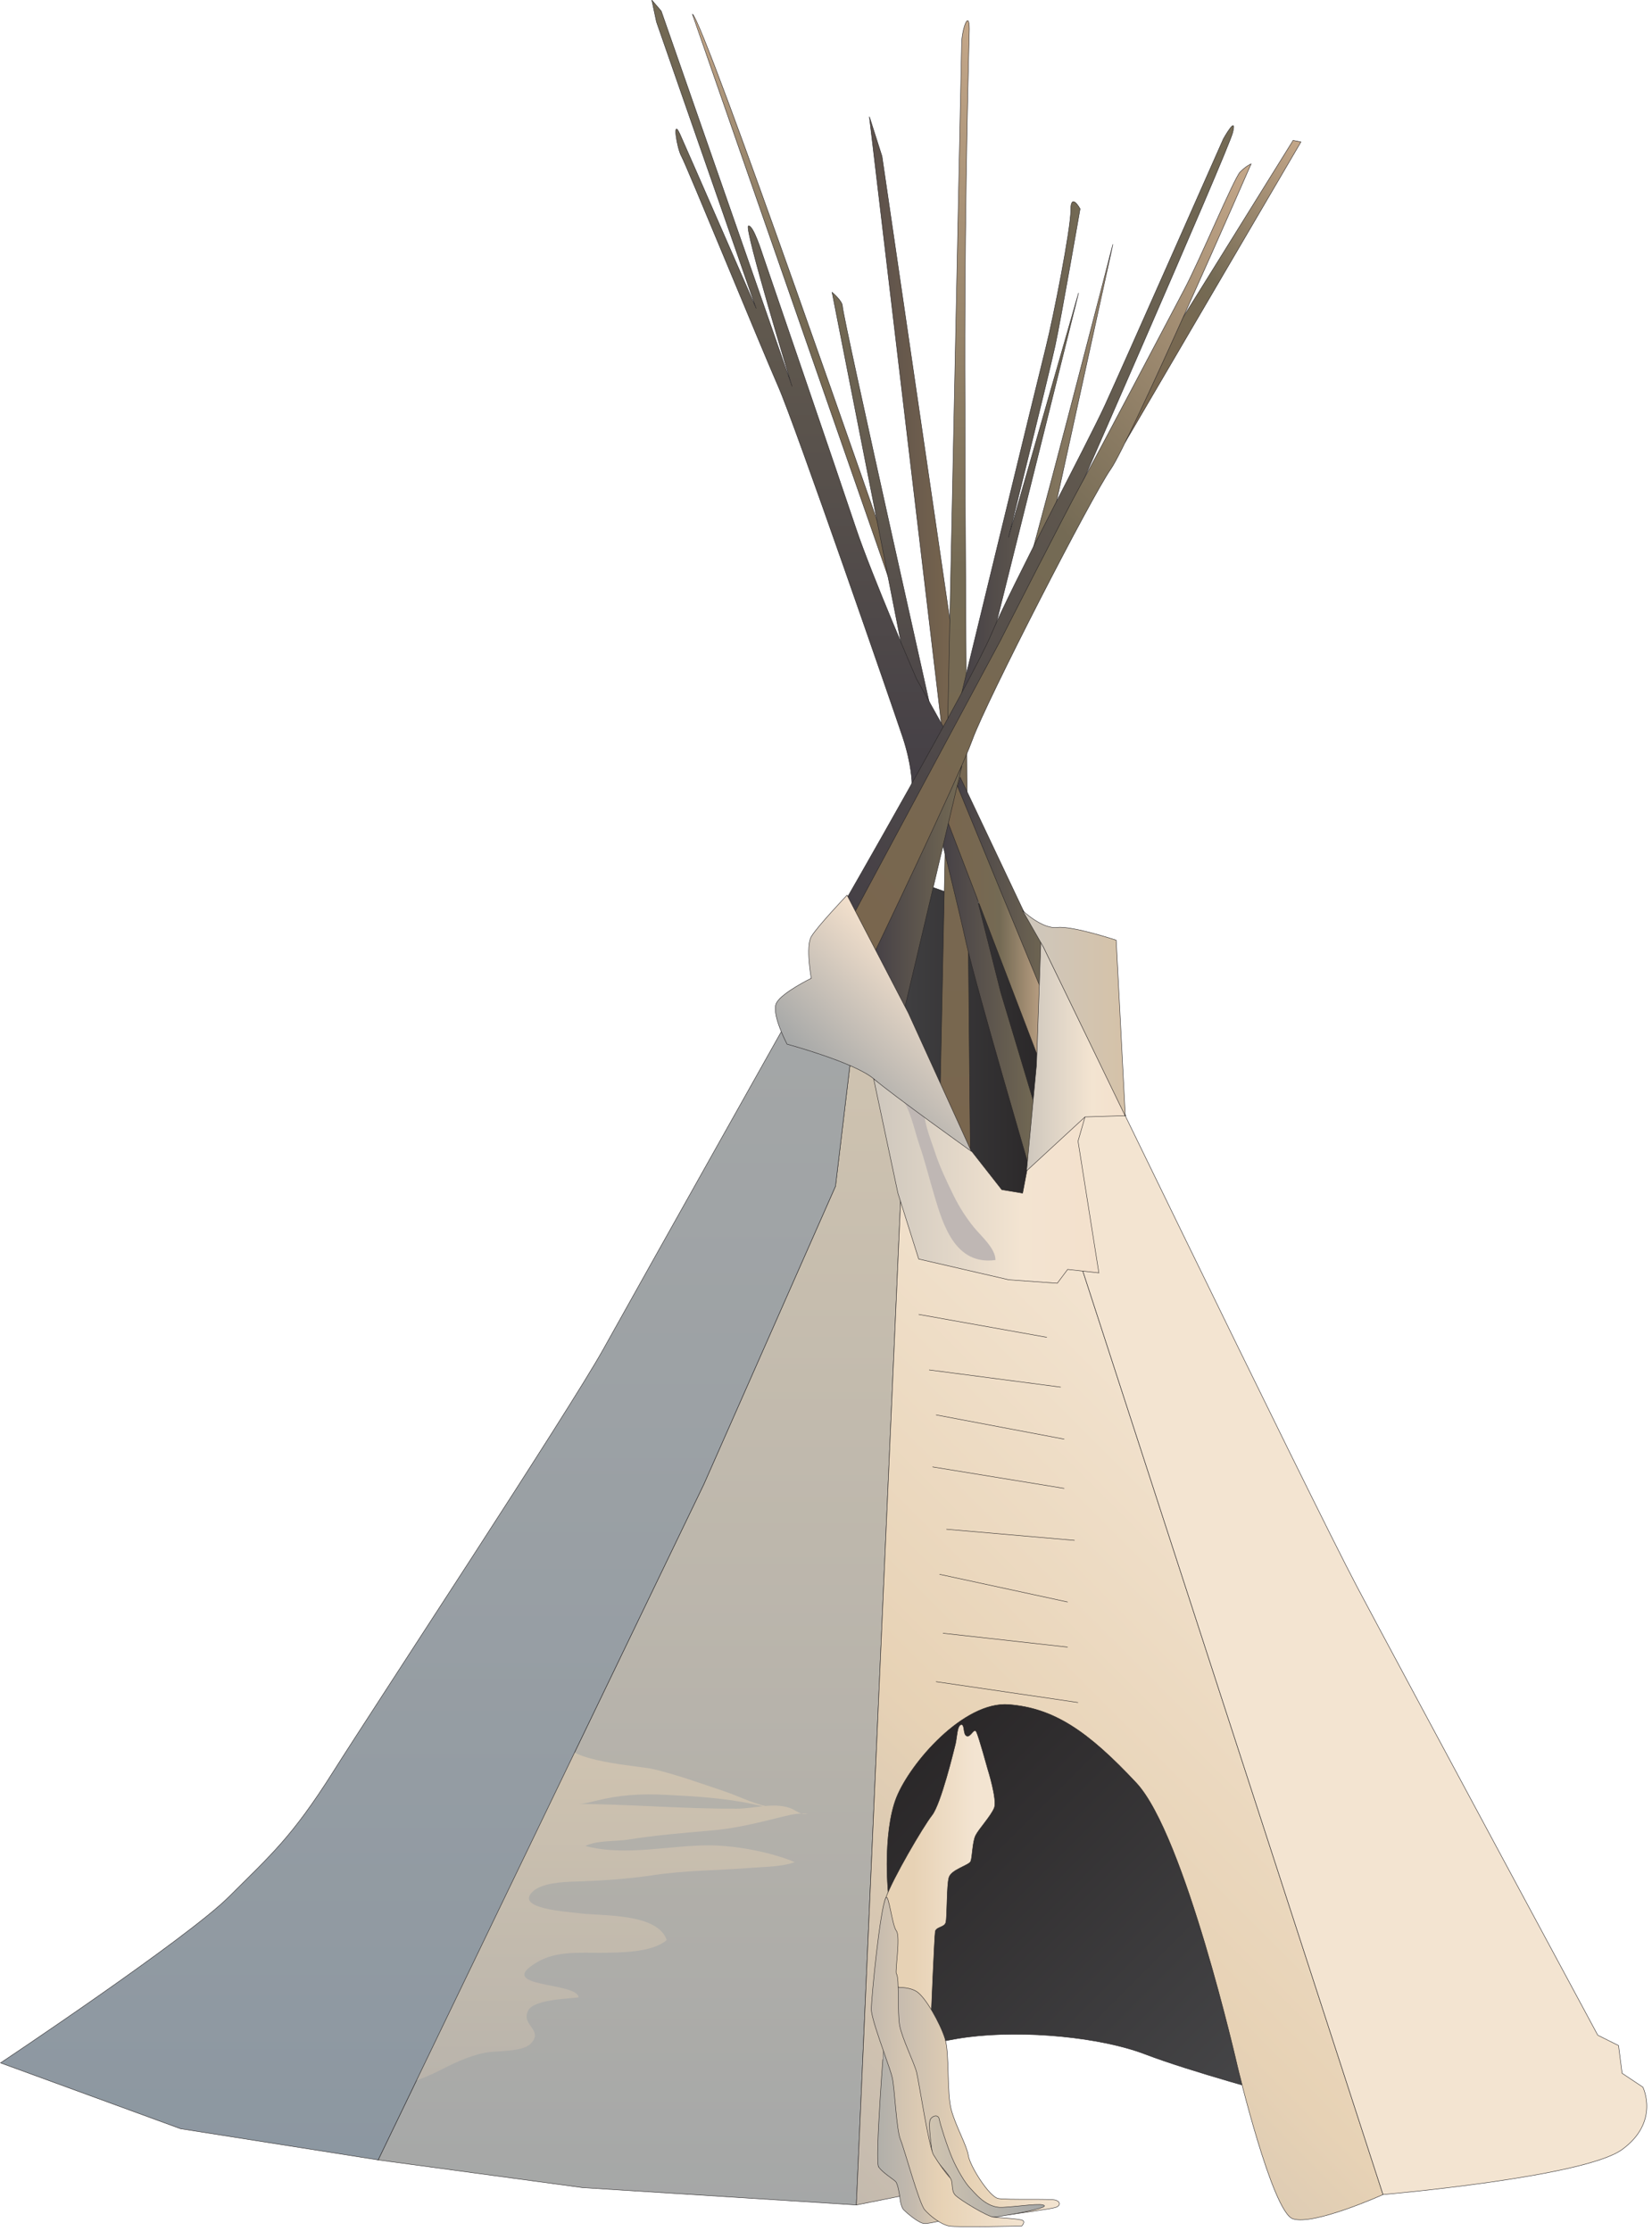
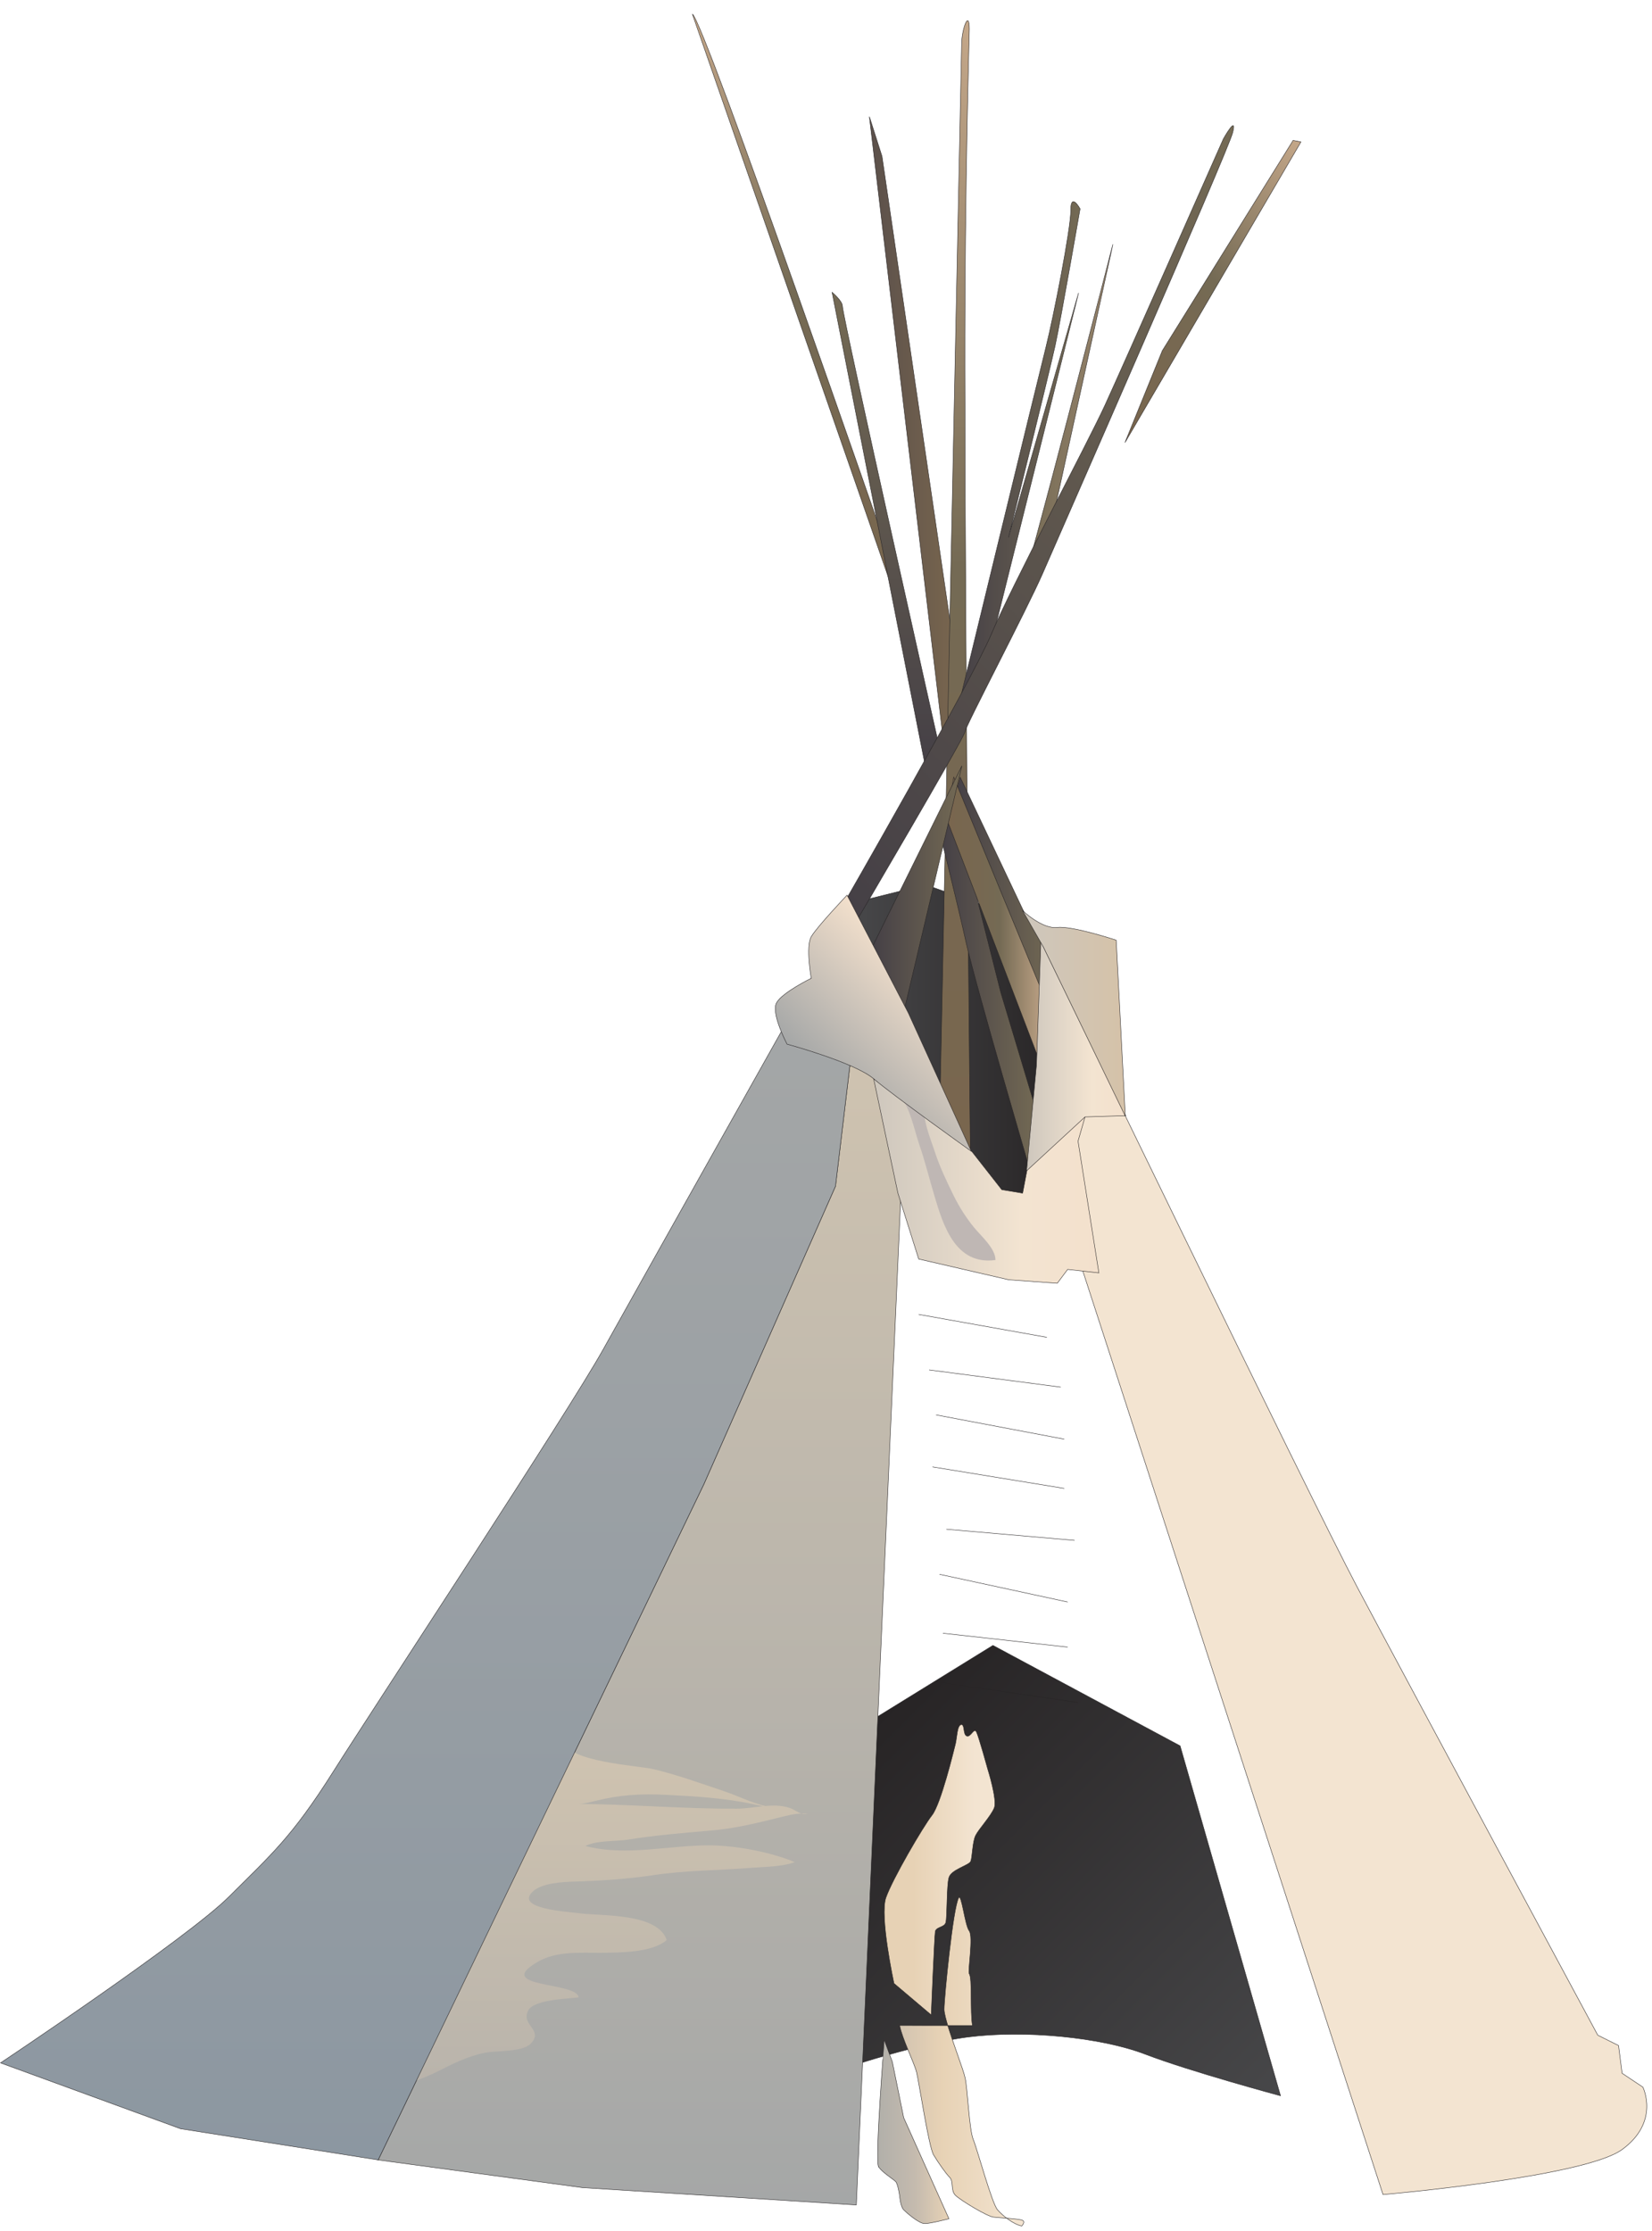
<svg xmlns="http://www.w3.org/2000/svg" xmlns:ns1="https://ian.umces.edu/media-library/" x="0px" y="0px" width="371" height="501" viewBox="0 0 371 501" xml:space="preserve">
  <title>Tipi/Teepee (Plains Indians)</title>
  <desc>
    <ns1:title>Tipi/Teepee (Plains Indians)</ns1:title>
    <ns1:descr>Illustration of a tipi or teepee, popularized by Native Americans of the Great Plains.</ns1:descr>
    <ns1:scene>
      <ns1:contains>culture, anthropology, teepee, tipi, tepee, tent, great, plains, native, americans</ns1:contains>
      <ns1:when>2007-02-18</ns1:when>
    </ns1:scene>
  </desc>
  <defs />
  <linearGradient id="ian_symbols_72ec12e17e5f2a74113083622935efd8" y2="3.17" gradientUnits="userSpaceOnUse" x2="178.59" y1="135.93" x1="178.59">
    <stop stop-color="#79664E" offset=".011" />
    <stop stop-color="#776851" offset=".309" />
    <stop stop-color="#746A54" offset=".528" />
    <stop stop-color="#C4A789" offset="1" />
  </linearGradient>
  <path stroke="#272425" stroke-width=".1" d="m155.49 3.17c2.454 1.053 44.417 122.19 44.417 122.19l1.792 10.575-46.21-132.77z" fill="url(#ian_symbols_72ec12e17e5f2a74113083622935efd8)" />
  <linearGradient id="ian_symbols_4ee32e7213e65eb49da9368732ea0418" y2="97.02" gradientUnits="userSpaceOnUse" x2="214.92" y1="97.02" x1="195.25">
    <stop stop-color="#5B504B" offset=".006" />
    <stop stop-color="#79664E" offset="1" />
  </linearGradient>
  <polygon stroke="#272425" stroke-width=".1" points="195.24 26.198 212.04 167.84 214.92 150.19 198.08 35.102" fill="url(#ian_symbols_4ee32e7213e65eb49da9368732ea0418)" />
  <linearGradient id="ian_symbols_11d1a57d92506724518bf33f44e64c0c" y2="38.348" gradientUnits="userSpaceOnUse" x2="298.63" y1="91.862" x1="245.11">
    <stop stop-color="#79664E" offset=".011" />
    <stop stop-color="#776851" offset=".309" />
    <stop stop-color="#746A54" offset=".528" />
    <stop stop-color="#C4A789" offset="1" />
  </linearGradient>
  <polygon stroke="#272425" stroke-width=".1" points="290.4 31.529 292.16 31.877 252.64 99.386 261.03 78.747" fill="url(#ian_symbols_11d1a57d92506724518bf33f44e64c0c)" />
  <linearGradient id="ian_symbols_2343e8f174dad8b42db308464207074d" y2="238.75" gradientUnits="userSpaceOnUse" x2="238.22" y1="238.75" x1="192.31">
    <stop stop-color="#474749" offset=".006" />
    <stop stop-color="#272425" offset="1" />
  </linearGradient>
  <polygon stroke="#272425" stroke-width=".1" points="192.31 202.57 207.87 198.69 235.51 208.51 238.22 233.71 229.66 278.82 192.31 213.46" fill="url(#ian_symbols_2343e8f174dad8b42db308464207074d)" />
  <linearGradient id="ian_symbols_57d6246cf50943c461147264e2e9a4a3" y2="393.21" gradientUnits="userSpaceOnUse" x2="189.14" y1="481.14" x1="277.07">
    <stop stop-color="#474749" offset=".006" />
    <stop stop-color="#272425" offset="1" />
  </linearGradient>
  <path stroke="#272425" stroke-width=".1" d="m184.87 465.98s20.238-7.014 32.674-8.556c12.458-1.574 29.57 0 39.688 3.887 10.119 3.876 30.346 9.327 30.346 9.327l-22.55-78.584-42.039-22.561-26.448 16.329-11.67 80.15z" fill="url(#ian_symbols_57d6246cf50943c461147264e2e9a4a3)" />
  <linearGradient id="ian_symbols_2b5c8766541a935475d2dcd68f78d121" y2="495.15" gradientUnits="userSpaceOnUse" x2="144.06" y1="233.71" x1="144.06">
    <stop stop-color="#CFC3B0" offset=".006" />
    <stop stop-color="#A5A7A7" offset="1" />
  </linearGradient>
  <polygon stroke="#272425" stroke-width=".1" points="192.31 495.15 130.83 491.26 84.926 485.04 158.07 333.3 187.63 266.38 191.53 233.71 203.19 248.48" fill="url(#ian_symbols_2b5c8766541a935475d2dcd68f78d121)" />
  <linearGradient id="ian_symbols_4146420f331039949d4568a39f0a3c8c" y2="471.91" gradientUnits="userSpaceOnUse" x2="130.59" y1="391.3" x1="130.59">
    <stop stop-color="#CFC3B0" offset=".006" />
    <stop stop-color="#B8B3AB" offset="1" />
  </linearGradient>
  <path d="m126.32 392.76l-46.479 79.148c-.413-.282 12.182-3.615 18.229-6.634 3.643-1.835 6.731-3.452 10.813-4.299 2.508-.532 8.501-.065 10.38-2.117 2.817-3.073-2.264-4.018-.684-7.307 1.227-2.563 8.935-2.683 11.367-3.019-.418-3.54-19.033-2.085-9.435-7.839 4.381-2.628 9.543-2.139 14.516-2.172 4.169-.032 11.53-.032 14.701-2.877-2.117-6.123-14.679-5.342-19.597-5.993-2.823-.38-14.701-1.01-10.434-4.929 2.052-1.89 6.666-2.106 9.272-2.193 5.885-.174 11.867-.554 17.719-1.434 7.339-1.107 14.375-1.042 21.742-1.628 3.187-.261 6.997-.207 10.059-1.303-5.423-2.258-12.877-3.659-18.642-3.756-9.304-.141-19.201 2.562-28.38.13 2.714-1.325 6.655-.978 9.587-1.433 6.026-.956 12.225-1.499 18.305-2.009 5.96-.489 10.857-1.77 16.568-3.181 1.889-.467 3.463-.782 5.418-.641-1.716.369-2.508-.782-4.018-1.292-3.702-1.249-8.066.174-11.877.185-12.279.054-24.57-1.075-36.844-1.075 1.895.141 3.284-.228 5.119-.684 5.45-1.357 10.26-1.65 15.906-1.357 6.558.347 13.028.706 19.467 2.084 1.715.369 3.17.792 4.918.749-3.768-.239-7.861-2.476-11.389-3.637-5.353-1.78-10.673-3.768-16.199-5.027-2.812-.641-19.119-1.683-19.38-5.917" fill="url(#ian_symbols_4146420f331039949d4568a39f0a3c8c)" />
  <linearGradient id="ian_symbols_cf50ece689010724990506397e827e77" y2="330.57" gradientUnits="userSpaceOnUse" x2="296.97" y1="465.19" x1="162.35">
    <stop stop-color="#C4BAAE" offset=".006" />
    <stop stop-color="#E7D2B5" offset=".461" />
    <stop stop-color="#F3E4D1" offset="1" />
  </linearGradient>
-   <path stroke="#272425" stroke-width=".1" d="m239 272.6l71.592 220.22s-15.569 7.014-20.237 5.45c-4.669-1.553-12.453-34.232-12.453-34.232s-11.835-51.995-22.714-63.655c-10.9-11.671-18.521-16.807-28.641-17.6-10.108-.771-22.105 13.083-25.216 20.856-3.111 7.785-2.334 22.735-.776 28.175 1.553 5.45 7.318 60.224 7.318 60.224l-15.559 3.116 10.879-246.67 23.354 31.909 12.46-7.8z" fill="url(#ian_symbols_cf50ece689010724990506397e827e77)" />
  <linearGradient id="ian_symbols_c340eebec55a7b5471b4d75ff144ea37" y2="219.69" gradientUnits="userSpaceOnUse" x2="95.821" y1="485.04" x1="95.821">
    <stop stop-color="#8C97A1" offset="0" />
    <stop stop-color="#A5A7A7" offset="1" />
  </linearGradient>
  <path stroke="#272425" stroke-width=".1" d="m84.926 485.04l73.145-151.74 29.564-66.923 3.897-32.669-9.348-14.017s-38.901 69.258-46.675 83.252c-7.785 14.017-51.371 80.158-60.691 94.935-9.337 14.787-14.017 18.674-23.354 28.011-9.317 9.34-51.345 37.36-51.345 37.36l40.448 14.788 44.368 7z" fill="url(#ian_symbols_c340eebec55a7b5471b4d75ff144ea37)" />
  <path stroke="#272425" stroke-width=".1" d="m234.33 212.69s60.04 124.04 70.474 143.73c10.444 19.684 54.02 100.61 54.02 100.61l4.663 2.323.793 6.222 4.669 3.115s3.887 7.785-4.669 14.017c-8.556 6.222-53.688 10.108-53.688 10.108l-71.58-220.21-4.67-59.91z" fill="#F3E4D1" />
  <line y2="382.32" x1="210.21" x2="242.1" stroke="#272425" y1="377.64" stroke-width=".1" fill="none" />
  <line y2="369.88" x1="211.76" x2="239.77" stroke="#272425" y1="366.76" stroke-width=".1" fill="none" />
  <line y2="359.75" x1="210.99" x2="239.77" stroke="#272425" y1="353.53" stroke-width=".1" fill="none" />
  <line y2="345.91" x1="212.54" x2="241.33" stroke="#272425" y1="343.41" stroke-width=".1" fill="none" />
  <line y2="334.24" x1="209.42" x2="239" stroke="#272425" y1="329.41" stroke-width=".1" fill="none" />
  <line y2="323.18" x1="210.21" x2="239" stroke="#272425" y1="317.73" stroke-width=".1" fill="none" />
  <line y2="311.5" x1="208.65" x2="238.22" stroke="#272425" y1="307.63" stroke-width=".1" fill="none" />
  <line y2="300.31" x1="206.32" x2="235.1" stroke="#272425" y1="295.17" stroke-width=".1" fill="none" />
  <linearGradient id="ian_symbols_868d4a77313b09e44181dcf08676204c" y2="4.629" gradientUnits="userSpaceOnUse" x2="214.48" y1="264.05" x1="214.48">
    <stop stop-color="#79664E" offset=".011" />
    <stop stop-color="#776851" offset=".309" />
    <stop stop-color="#746A54" offset=".528" />
    <stop stop-color="#C4A789" offset="1" />
  </linearGradient>
  <path stroke="#272425" stroke-width=".1" d="m214.54 79.062c.792-38.348 1.401-68.15 1.422-69.312.065-3.301 1.683-7.654 1.727-3.268 0 1.563-1.053 34.547-.999 76.445.098 75.935 1.292 181.12 1.292 181.12l-6.992-11.672c0-.01 2.07-101.6 3.55-173.32z" fill="url(#ian_symbols_868d4a77313b09e44181dcf08676204c)" />
  <linearGradient id="ian_symbols_77865a2268ee4704710d8d61ca1364ec" y2="65.621" gradientUnits="userSpaceOnUse" x2="199.15" y1="172.79" x1="199.15">
    <stop stop-color="#454046" offset=".011" />
    <stop stop-color="#746A54" offset="1" />
  </linearGradient>
  <path stroke="#272425" stroke-width=".1" d="m186.86 65.621s2.334 1.955 2.334 3.116c0 2.334 22.246 101.26 22.246 101.26l-3.496 2.791-21.08-107.17z" fill="url(#ian_symbols_77865a2268ee4704710d8d61ca1364ec)" />
  <linearGradient id="ian_symbols_0cf849a3ac2af6a4d91f6828c0a4bd23" y2="102.63" gradientUnits="userSpaceOnUse" x2="242.57" y1="102.63" x1="214.92">
    <stop stop-color="#454046" offset=".011" />
    <stop stop-color="#746A54" offset="1" />
  </linearGradient>
  <path stroke="#272425" stroke-width=".1" d="m240.46 47.24c0-4.202 2.101-.348 2.101-.348s-4.24 24.45-5.607 30.769c-1.385 6.308-10.478 43.027-10.478 43.027l15.743-54.904-19.978 80.212-7.329 13.984s18.208-74.968 19.966-81.96c1.75-7.003 5.59-26.579 5.59-30.78z" fill="url(#ian_symbols_0cf849a3ac2af6a4d91f6828c0a4bd23)" />
  <linearGradient id="ian_symbols_ec8ef72745930bc485cf95cc9081f0cc" y2="93.067" gradientUnits="userSpaceOnUse" x2="249.91" y1="93.067" x1="229.62">
    <stop stop-color="#746A54" offset="0" />
    <stop stop-color="#97846C" offset="1" />
  </linearGradient>
  <path stroke="#272425" stroke-width=".1" d="m249.91 54.938l-14.337 65.403s-6.292 9.793-5.944 10.846c.36 1.04 20.28-76.252 20.28-76.252z" fill="url(#ian_symbols_ec8ef72745930bc485cf95cc9081f0cc)" />
  <linearGradient id="ian_symbols_fca310a2de3c21c43dc11c3e7f1681f3" y2="201.13" gradientUnits="userSpaceOnUse" x2="237.19" y1="201.13" x1="214.25">
    <stop stop-color="#454046" offset=".011" />
    <stop stop-color="#746A54" offset="1" />
  </linearGradient>
  <polygon stroke="#272425" stroke-width=".1" points="215.65 174.55 229.77 204.4 237.19 216.94 234.88 227.71 214.24 179.79" fill="url(#ian_symbols_fca310a2de3c21c43dc11c3e7f1681f3)" />
  <linearGradient id="ian_symbols_da547bb854bb89140917c6ff2923f946" y2="222.1" gradientUnits="userSpaceOnUse" x2="233.13" y1="222.1" x1="211.09">
    <stop stop-color="#454046" offset=".011" />
    <stop stop-color="#746A54" offset="1" />
  </linearGradient>
  <path stroke="#272425" stroke-width=".1" d="m231.38 263.02s-12.236-41.616-14.342-51.05c-2.084-9.446-5.95-24.841-5.95-24.841l3.16-5.95 10.488 41.626 8.393 27.979-1.75 12.23z" fill="url(#ian_symbols_da547bb854bb89140917c6ff2923f946)" />
  <linearGradient id="ian_symbols_0a504e131c20077479cc37cd23642dd4" y2=".033" gradientUnits="userSpaceOnUse" x2="179.44" y1="175.95" x1="179.44">
    <stop stop-color="#454046" offset=".011" />
    <stop stop-color="#746A54" offset="1" />
  </linearGradient>
-   <path stroke="#272425" stroke-width=".1" d="m146.39.033l2.106 2.443 29.379 84.295s-10.852-35.677-9.804-36.035c1.064-.336 3.143 6.308 3.143 6.308s17.496 51.05 20.992 61.549c3.507 10.488 13.647 33.917 13.647 33.917l6.645 11.889-7.698 11.552s0-4.202-2.101-10.499c-2.101-6.286-24.092-69.953-27.93-78.682-3.843-8.751-20.618-49.704-21.704-51.615-1.075-1.9-2.128-8.892-.375-5.049 1.743 3.854 17.133 39.173 17.133 39.173l-22.39-64.348-1.05-4.896z" fill="url(#ian_symbols_0a504e131c20077479cc37cd23642dd4)" />
  <linearGradient id="ian_symbols_5d017ba19e3198b48dfe9ddfd3ca230a" y2="51.686" gradientUnits="userSpaceOnUse" x2="300.45" y1="183.85" x1="168.28">
    <stop stop-color="#454046" offset=".011" />
    <stop stop-color="#746A54" offset="1" />
  </linearGradient>
  <path stroke="#272425" stroke-width=".1" d="m274.75 31.16s3.149-5.602 2.091-1.4c-1.048 4.202-39.168 90.928-42.663 98.974-3.497 8.045-17.491 34.623-17.491 35.666 0 1.053-24.483 42.668-24.483 42.668l-3.496-2.79s29.379-51.061 33.939-61.908c4.527-10.835 21.67-43.016 25.514-51.408 3.86-8.393 26.59-59.802 26.59-59.802z" fill="url(#ian_symbols_5d017ba19e3198b48dfe9ddfd3ca230a)" />
  <linearGradient id="ian_symbols_da776becf7e85c84f17404518edf4935" y2="206.88" gradientUnits="userSpaceOnUse" x2="235.23" y1="206.88" x1="212.5">
    <stop stop-color="#79664E" offset=".011" />
    <stop stop-color="#776851" offset=".309" />
    <stop stop-color="#746A54" offset=".528" />
    <stop stop-color="#C4A789" offset="1" />
  </linearGradient>
  <polygon stroke="#272425" stroke-width=".1" points="233.83 239.25 212.5 183.64 214.19 174.52 235.23 225.6" fill="url(#ian_symbols_da776becf7e85c84f17404518edf4935)" />
  <linearGradient id="ian_symbols_e9dcb5e2f2efc3a43d1ffc48ae333c0a" y2="200.19" gradientUnits="userSpaceOnUse" x2="216.01" y1="200.19" x1="195.71">
    <stop stop-color="#454046" offset=".011" />
    <stop stop-color="#746A54" offset="1" />
  </linearGradient>
  <polygon stroke="#272425" stroke-width=".1" points="202.7 228.41 216.02 171.97 195.71 213.02" fill="url(#ian_symbols_e9dcb5e2f2efc3a43d1ffc48ae333c0a)" />
  <linearGradient id="ian_symbols_20c4cf85b5ebe044158e48f9b23b8d0e" y2="419.88" gradientUnits="userSpaceOnUse" x2="223.42" y1="419.88" x1="198.57">
    <stop stop-color="#E7D2B5" offset=".264" />
    <stop stop-color="#F3E4D1" offset=".82" />
  </linearGradient>
  <path stroke="#272425" stroke-width=".1" d="m198.95 426.16c1.45-4.18 8.36-15.992 10.358-18.533s4.886-14.516 5.255-15.971c.358-1.455.358-4.169 1.27-4.365.912-.174.369 2.182 1.271 2.551.896.358 1.628-1.998 2.182-.912.543 1.096 2.541 8.36 2.541 8.36s2.177 6.883 1.455 8.696c-.728 1.824-3.453 4.734-4.18 6.189-.728 1.455-.728 4.896-1.102 5.809-.353.912-4.348 1.813-4.891 3.637-.543 1.813-.369 9.065-.716 10.151-.369 1.097-2.183.912-2.356 1.998-.185 1.097-.912 18.707-.912 18.707l-8.36-7.079c0-.02-3.27-15.1-1.81-19.26z" fill="url(#ian_symbols_20c4cf85b5ebe044158e48f9b23b8d0e)" />
  <linearGradient id="ian_symbols_95724116af540654b56a8d4407347389" y2="471.81" gradientUnits="userSpaceOnUse" x2="237.9" y1="471.81" x1="200.4">
    <stop stop-color="#C4BAAE" offset=".006" />
    <stop stop-color="#E7D2B5" offset=".461" />
    <stop stop-color="#F3E4D1" offset="1" />
  </linearGradient>
-   <path stroke="#272425" stroke-width=".1" d="m200.4 446.32s3.458-.369 5.456.901c1.998 1.28 5.266 7.089 6.362 10.542 1.085 3.441.347 12.334 1.455 16.155 1.07 3.811 3.431 7.807 3.8 10.173.358 2.346 4.707 9.251 6.72 9.609 1.987.369 11.802 0 12.888.369 1.097.357 1.097 1.27 0 1.628-1.086.369-7.991 1.271-10.347 1.629-2.367.369-11.259-3.084-13.431-4.538-2.182-1.455-10.173-20.151-9.63-20.325.53-.19-3.28-26.14-3.28-26.14z" fill="url(#ian_symbols_95724116af540654b56a8d4407347389)" />
  <linearGradient id="ian_symbols_89dc9b7f1dcc606421fe48371e224ed5" y2="486.52" gradientUnits="userSpaceOnUse" x2="234.55" y1="486.52" x1="208.74">
    <stop stop-color="#CFC3B0" offset=".006" />
    <stop stop-color="#A5A7A7" offset="1" />
  </linearGradient>
-   <path stroke="#272425" stroke-width=".1" d="m208.94 475.91c.554-.912 1.824-1.097 1.998 0 .185 1.085 1.802 6.167 2.894 8.707 1.091 2.541 2.915 5.624 4.001 6.71 1.091 1.097 3.637 4.549 7.263 4.364 3.637-.185 9.088-1.086 9.445-.358.369.728-10.537 2.541-11.443 2.541-.917 0-3.996-1.086-3.996-1.086s-4.723-3.279-5.271-4.364c-.527-1.097 0-2.183-.527-3.453-.564-1.27-3.811-4.158-3.995-5.798-.18-1.63-.91-6.36-.36-7.26z" fill="url(#ian_symbols_89dc9b7f1dcc606421fe48371e224ed5)" />
  <linearGradient id="ian_symbols_72a4115f8619e484a158e19341dfbcda" y2="478.72" gradientUnits="userSpaceOnUse" x2="213.1" y1="478.72" x1="197.1">
    <stop stop-color="#B2B0AA" offset=".022" />
    <stop stop-color="#C4BAAE" offset=".517" />
    <stop stop-color="#E7D2B5" offset="1" />
  </linearGradient>
  <path stroke="#272425" stroke-width=".1" d="m197.32 486.63c.901 1.26 3.268 2.714 3.811 3.257s.912 3.269.912 3.269.174 2.355.901 3.083 3.447 3.095 4.723 3.095c1.271 0 5.439-1.086 5.439-1.086l-10.162-22.702-2.546-12.529-1.808-4.896c.01 0-2.17 27.23-1.26 28.51z" fill="url(#ian_symbols_72a4115f8619e484a158e19341dfbcda)" />
  <linearGradient id="ian_symbols_ef793fb34fbaeaf4ddd5c6dda72ac360" y2="463.04" gradientUnits="userSpaceOnUse" x2="229.91" y1="463.04" x1="195.68">
    <stop stop-color="#C4BAAE" offset=".006" />
    <stop stop-color="#E7D2B5" offset=".461" />
    <stop stop-color="#F3E4D1" offset="1" />
  </linearGradient>
-   <path stroke="#272425" stroke-width=".1" d="m202.04 454.85c.543 2.91 3.268 8.35 3.811 10.521.538 2.183 2.725 16.71 3.805 18.533 1.102 1.813 2.731 4.158 3.643 5.07.891.912.163 2.91 1.26 3.996 1.085 1.097 7.079 4.723 8.534 4.907 1.455.174 5.809.369 6.536.728.728.358-.173 1.27-.173 1.27s-14.538.358-16.351 0c-1.802-.369-4.169-2.182-5.439-3.637-1.275-1.455-4.538-13.604-5.45-15.786-.907-2.183-1.271-11.27-1.818-13.811-.201-.955-.923-3.007-1.743-5.342-1.346-3.865-2.975-8.501-2.975-10.086 0-2.541 1.998-22.865 3.268-25.048.63-1.097 1.39 6.2 2.361 7.438.972 1.249-.364 9.174 0 9.63.73.90.18 8.71.73 11.62z" fill="url(#ian_symbols_ef793fb34fbaeaf4ddd5c6dda72ac360)" />
+   <path stroke="#272425" stroke-width=".1" d="m202.04 454.85c.543 2.91 3.268 8.35 3.811 10.521.538 2.183 2.725 16.71 3.805 18.533 1.102 1.813 2.731 4.158 3.643 5.07.891.912.163 2.91 1.26 3.996 1.085 1.097 7.079 4.723 8.534 4.907 1.455.174 5.809.369 6.536.728.728.358-.173 1.27-.173 1.27c-1.802-.369-4.169-2.182-5.439-3.637-1.275-1.455-4.538-13.604-5.45-15.786-.907-2.183-1.271-11.27-1.818-13.811-.201-.955-.923-3.007-1.743-5.342-1.346-3.865-2.975-8.501-2.975-10.086 0-2.541 1.998-22.865 3.268-25.048.63-1.097 1.39 6.2 2.361 7.438.972 1.249-.364 9.174 0 9.63.73.90.18 8.71.73 11.62z" fill="url(#ian_symbols_ef793fb34fbaeaf4ddd5c6dda72ac360)" />
  <linearGradient id="ian_symbols_8ed5e9b2fbfa75f43930829a5b0331c6" y2="265.21" gradientUnits="userSpaceOnUse" x2="246.78" y1="265.21" x1="196.2">
    <stop stop-color="#CEC7BD" offset="0" />
    <stop stop-color="#F3E4D1" offset=".657" />
    <stop stop-color="#F3E0CC" offset="1" />
  </linearGradient>
  <polygon stroke="#272425" stroke-width=".1" points="206.32 282.73 226.55 287.39 237.44 288.17 239.77 285.06 246.78 285.84 242.1 256.26 243.67 250.82 232.77 251.59 229.66 267.94 224.98 267.16 216.44 256.26 196.2 242.26 201.65 267.94" fill="url(#ian_symbols_8ed5e9b2fbfa75f43930829a5b0331c6)" />
  <path d="m201.86 246.04c2.291 1.705 3.561 8.045 4.56 10.912 1.357 3.919 2.291 7.806 3.431 11.595 1.976 6.688 4.744 15.624 13.707 14.408.027-2.584-3.225-5.375-4.815-7.318-1.726-2.106-3.312-4.582-4.549-7.09-1.694-3.453-3.181-6.558-4.343-10.151-.956-2.931-2.747-7.046-2.183-10.173l-5.81-2.18z" fill="#BFB7B4" />
  <linearGradient id="ian_symbols_08b97fd410897f84b15b1602e3b0d4ac" y2="237.17" gradientUnits="userSpaceOnUse" x2="252.8" y1="237.17" x1="230.54">
    <stop stop-color="#CEC7BD" offset="0" />
    <stop stop-color="#F3E4D1" offset=".657" />
    <stop stop-color="#F3E0CC" offset="1" />
  </linearGradient>
  <polygon stroke="#272425" stroke-width=".1" points="230.54 262.94 243.67 250.82 252.8 250.54 233.75 211.41 232.77 239.14" fill="url(#ian_symbols_08b97fd410897f84b15b1602e3b0d4ac)" />
  <linearGradient id="ian_symbols_5abc0b0252b9c794c93419943c2a822e" y2="227.56" gradientUnits="userSpaceOnUse" x2="252.72" y1="227.56" x1="229.64">
    <stop stop-color="#CEC7BD" offset="0" />
    <stop stop-color="#D5C2A8" offset="1" />
  </linearGradient>
  <path stroke="#272425" stroke-width=".1" d="m229.64 204.47s4.386 4.224 7.8 3.8c3.415-.401 13.229 2.855 13.229 2.855l2.047 39.52-18.387-37.957-4.69-8.21z" fill="url(#ian_symbols_5abc0b0252b9c794c93419943c2a822e)" />
  <linearGradient id="ian_symbols_a29616397a70ac74e133dcbe973b08f3" y2="60.072" gradientUnits="userSpaceOnUse" x2="304.24" y1="192.62" x1="171.69">
    <stop stop-color="#79664E" offset=".011" />
    <stop stop-color="#776851" offset=".309" />
    <stop stop-color="#746A54" offset=".528" />
    <stop stop-color="#C4A789" offset="1" />
  </linearGradient>
-   <path stroke="#272425" stroke-width=".1" d="m278.52 38.597c1.412-1.4 2.454-1.792 2.454-1.792s-27.322 62.603-31.519 68.542c-4.201 5.96-27.924 52.038-31.084 60.778-3.154 8.751-23.087 50.095-23.087 50.095l-4.544-9.099 33.939-63.297s14.202-27.979 18.044-34.982c3.865-6.992 19.641-37.055 23.169-43.71 3.54-6.642 11.24-25.132 12.63-26.533z" fill="url(#ian_symbols_a29616397a70ac74e133dcbe973b08f3)" />
  <linearGradient id="ian_symbols_465030740e049ee485267351d8c49bc1" y2="222.38" gradientUnits="userSpaceOnUse" x2="211.59" y1="245.85" x1="188.12">
    <stop stop-color="#A5A7A7" offset=".006" />
    <stop stop-color="#F3E0CC" offset="1" />
  </linearGradient>
  <path stroke="#272425" stroke-width=".1" d="m174.42 225.14c1.347-2.334 7.763-5.45 7.763-5.45s-1.271-7.101 0-9.337c1.281-2.226 8.045-9.337 8.045-9.337l13.756 26.448 14.158 31.084s-17.599-12.583-21.942-16.296c-4.343-3.702-19.451-7.773-19.451-7.773s-3.7-7.01-2.33-9.33z" fill="url(#ian_symbols_465030740e049ee485267351d8c49bc1)" />
</svg>